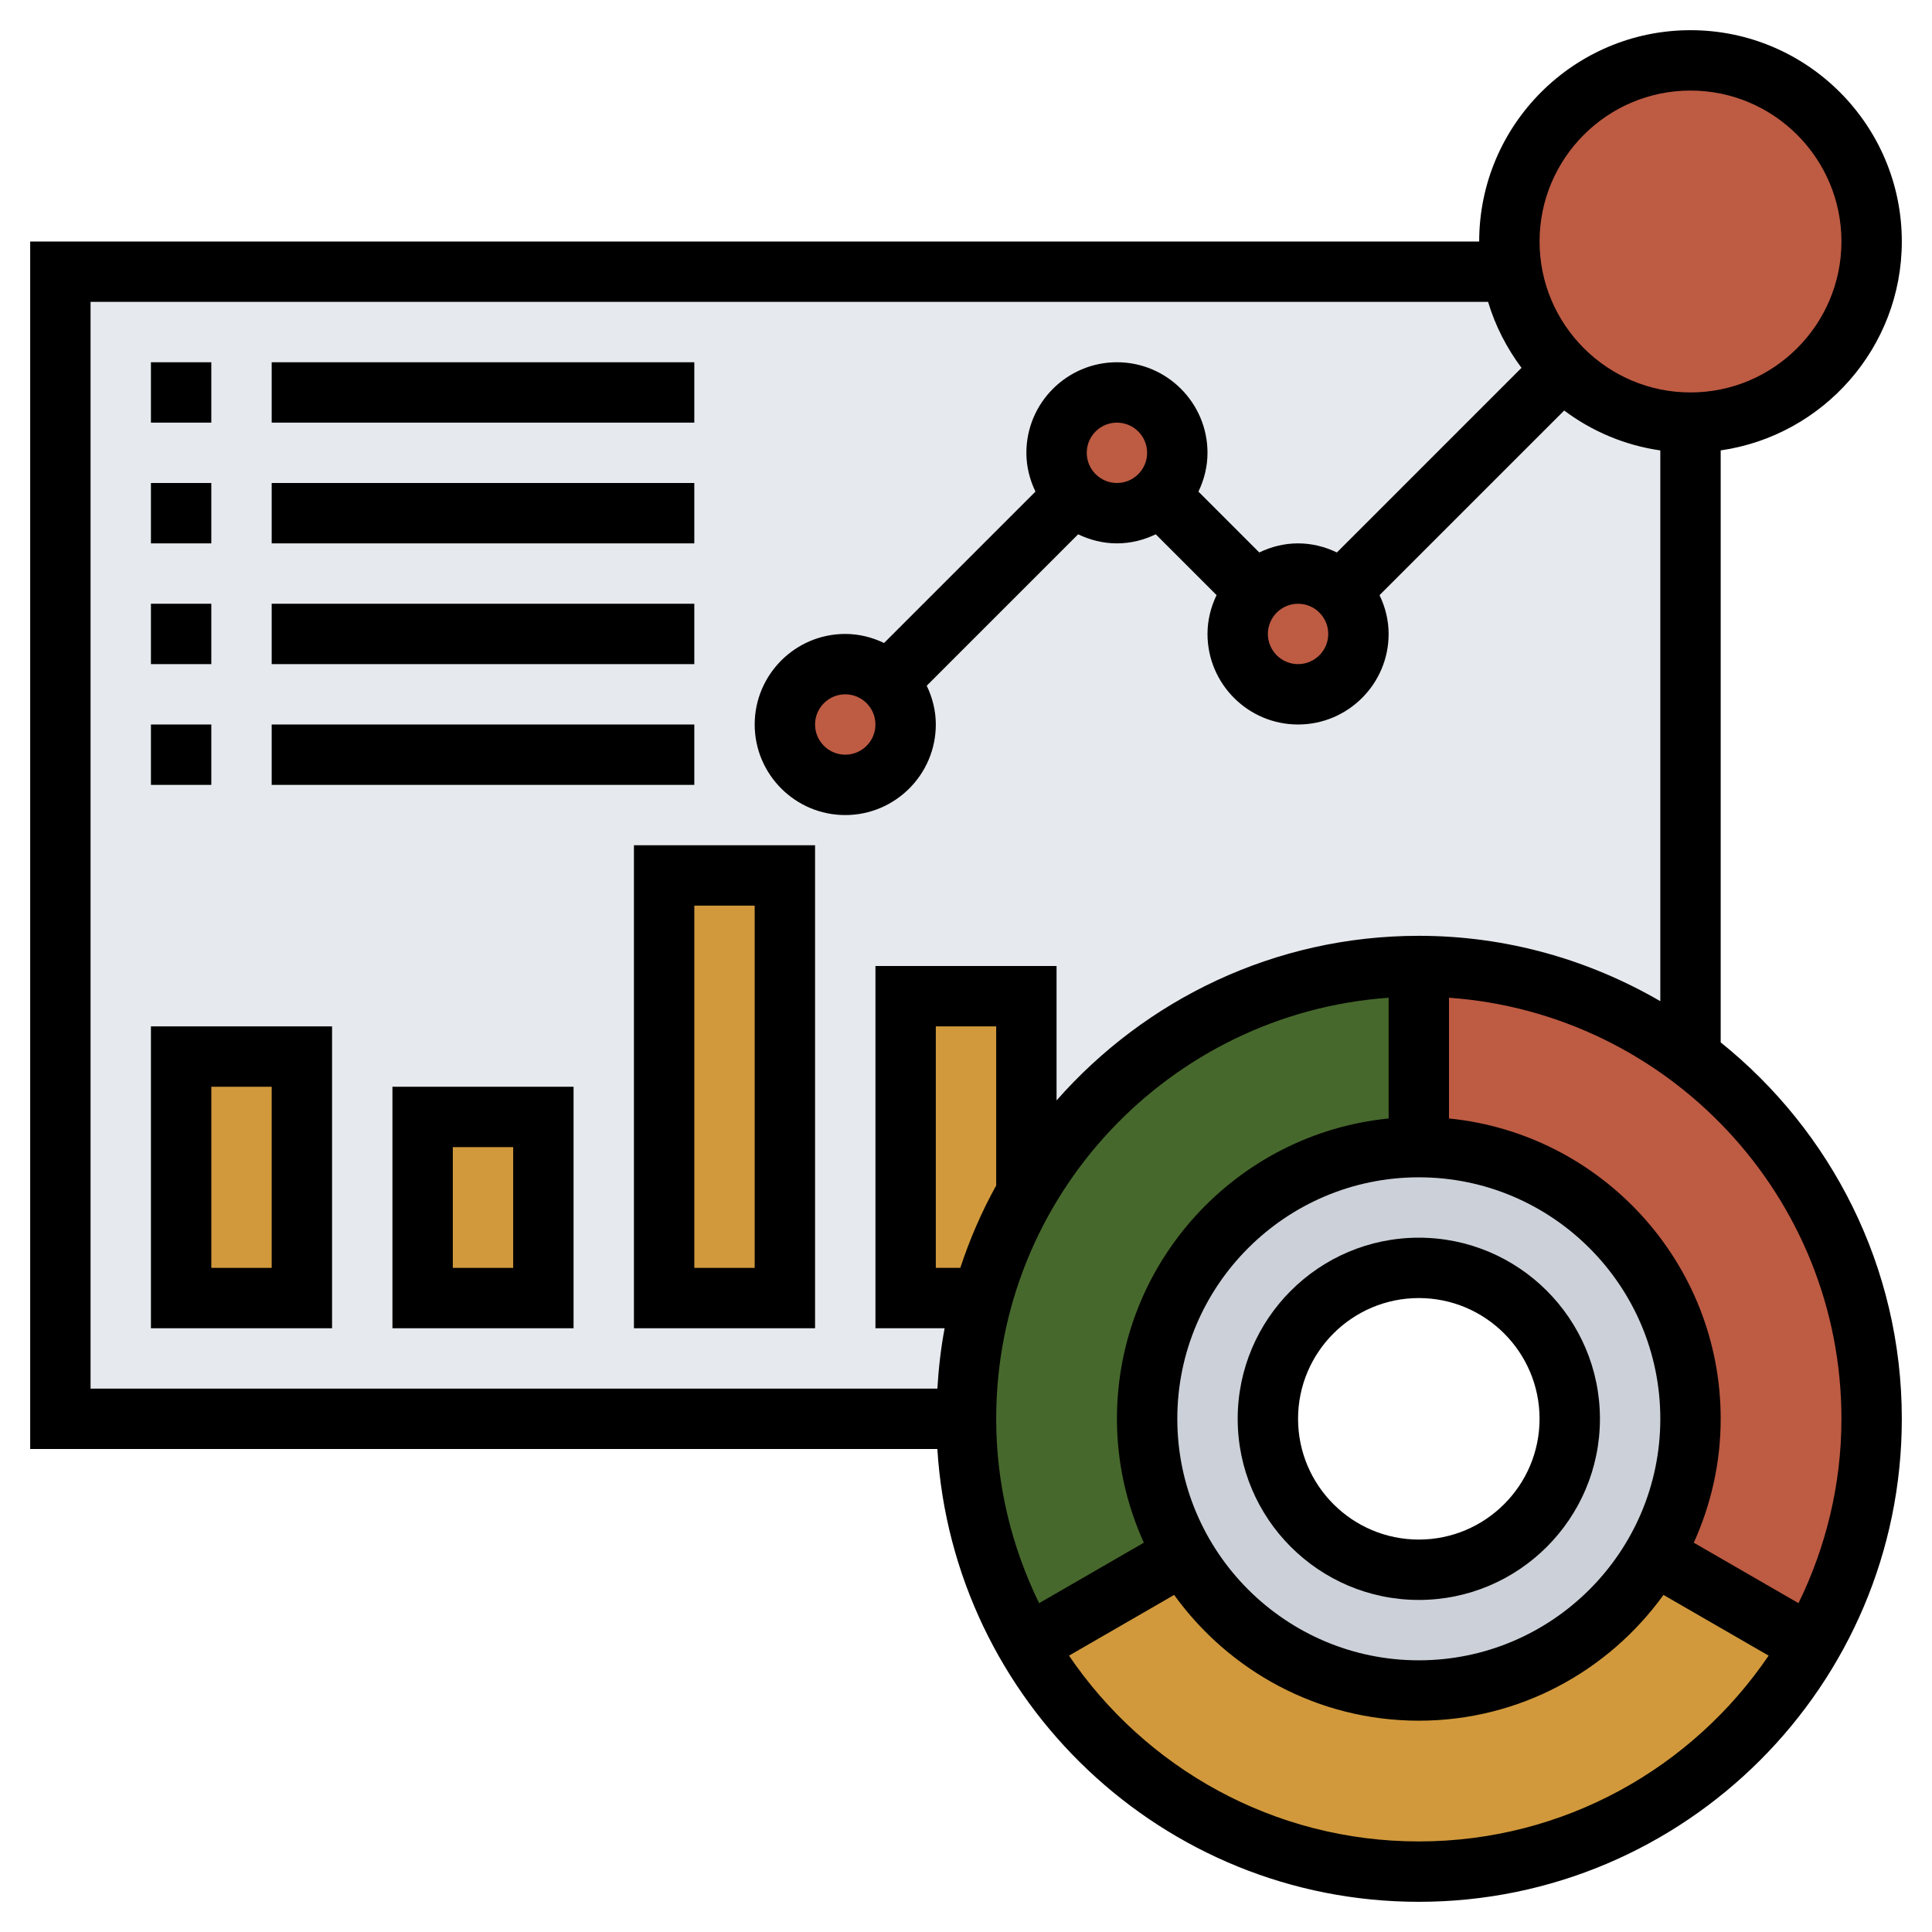
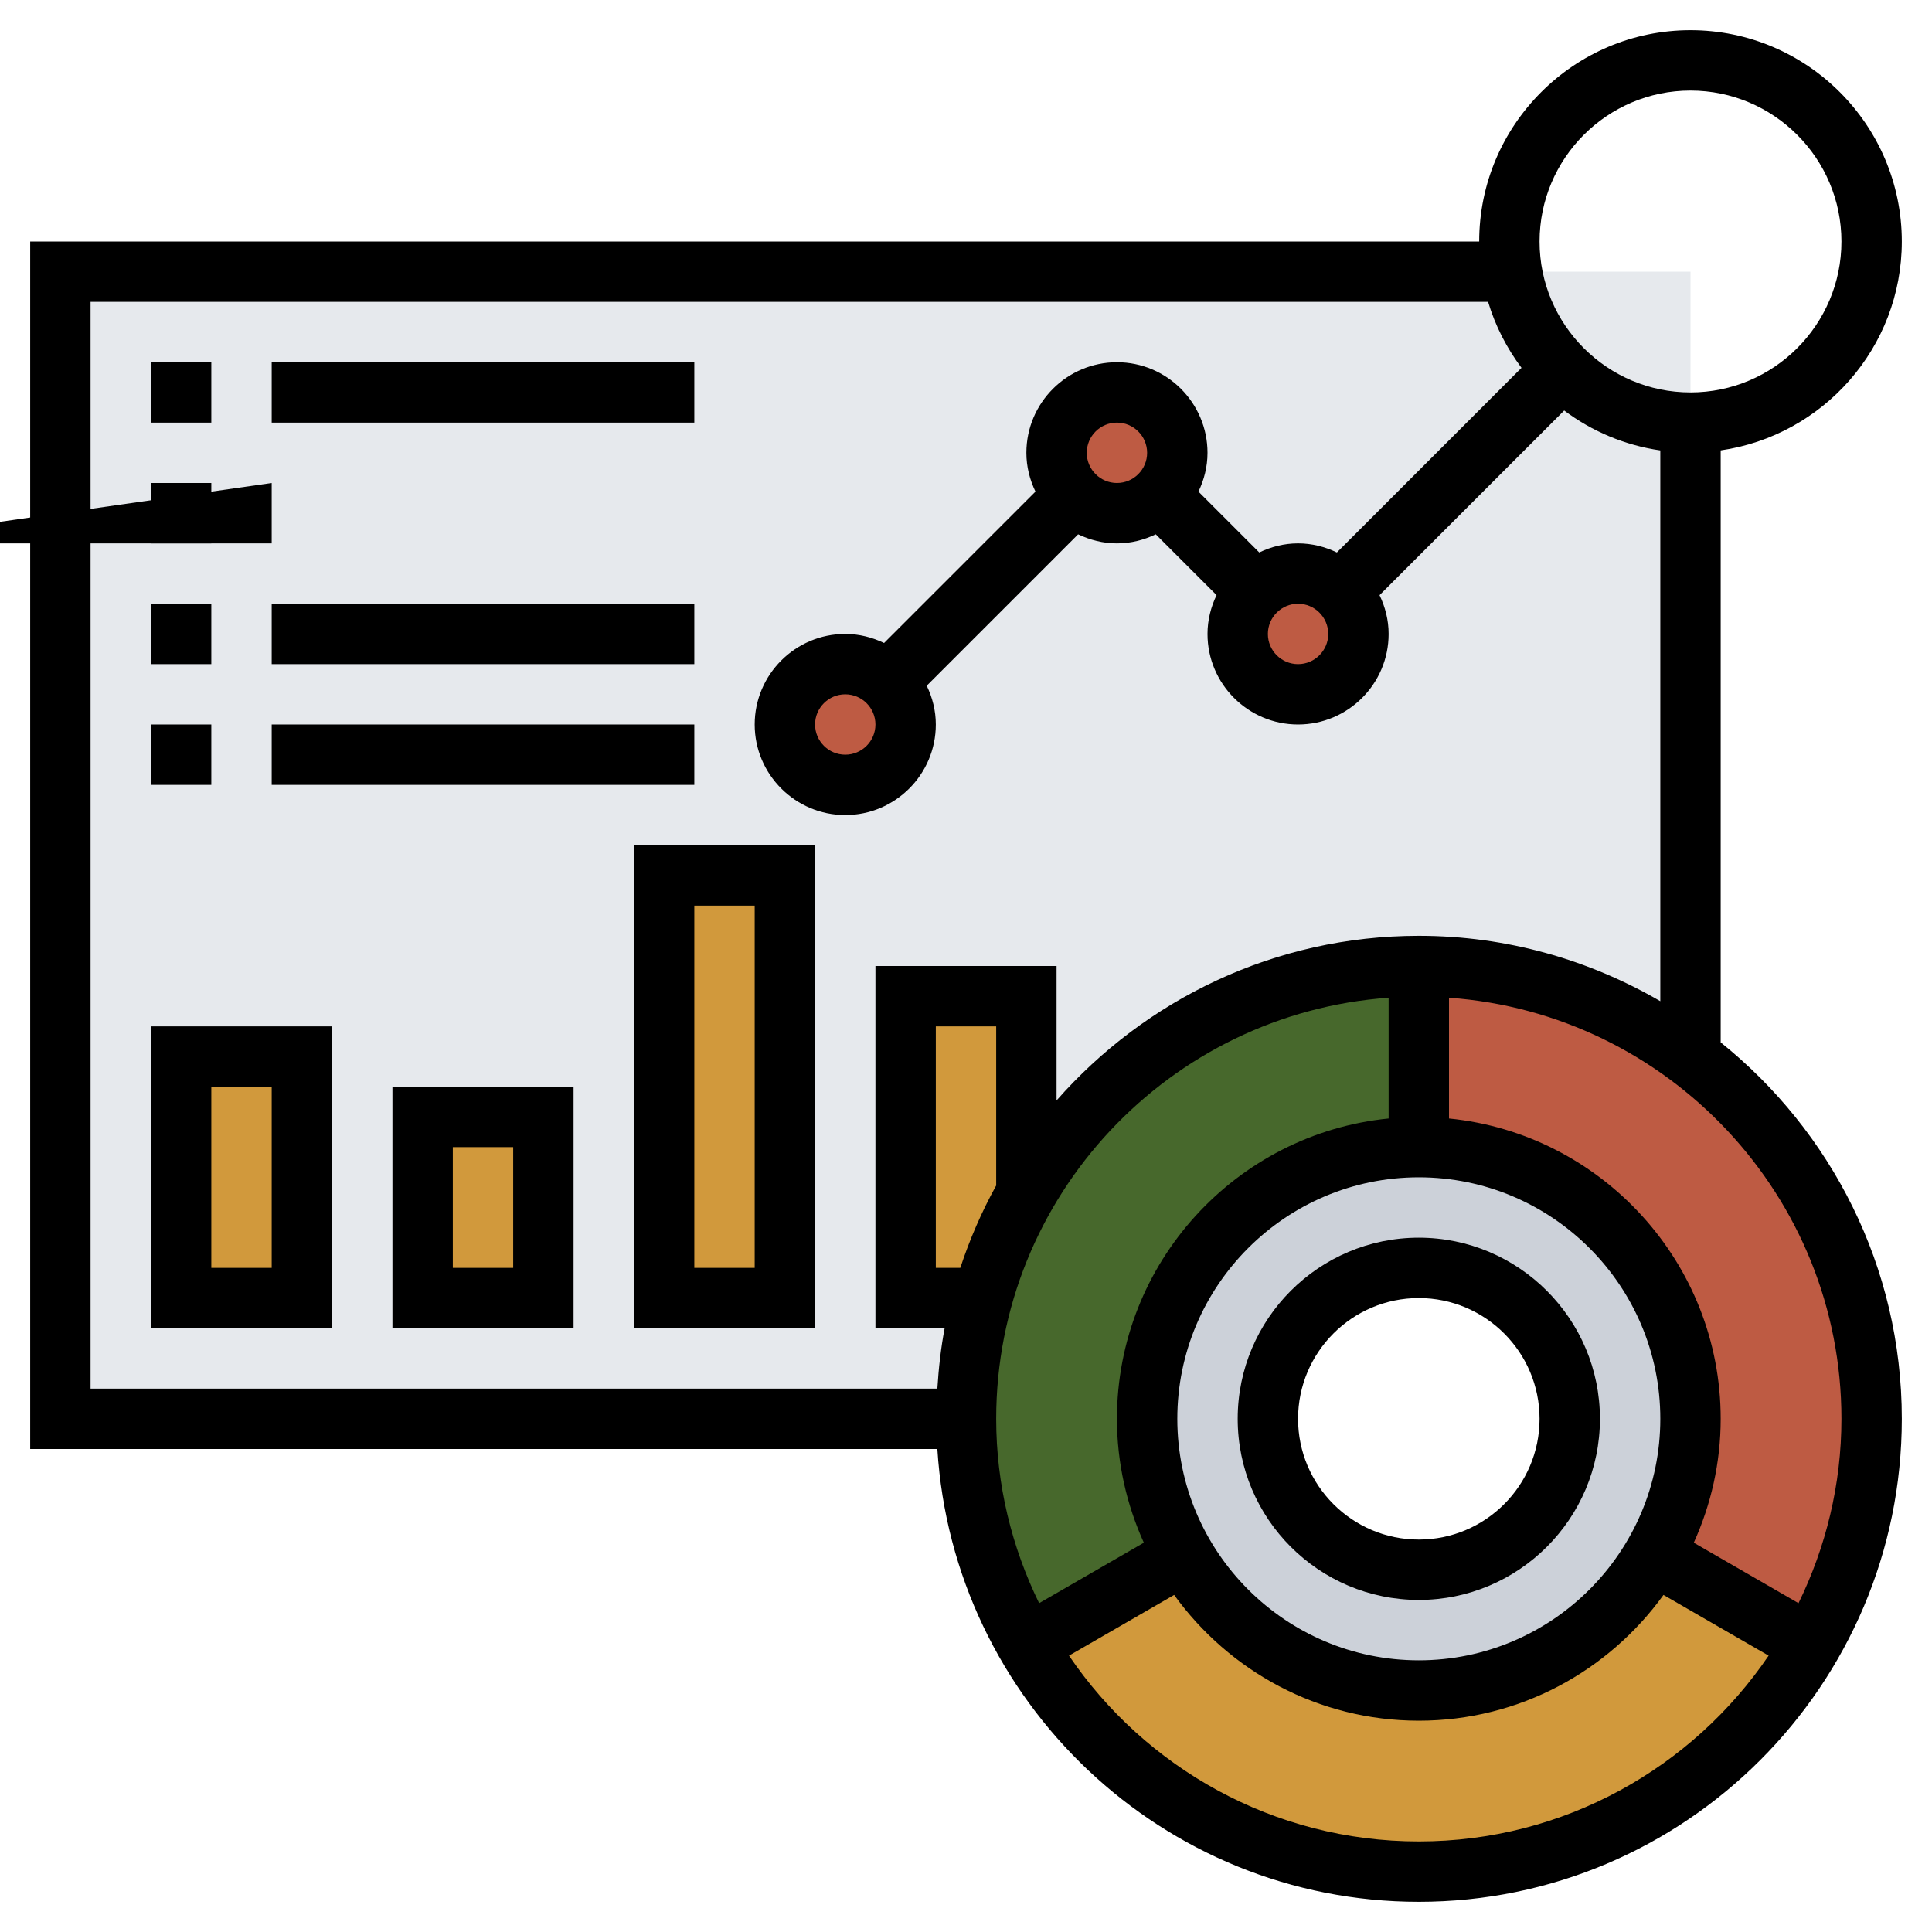
<svg xmlns="http://www.w3.org/2000/svg" xmlns:ns1="http://sodipodi.sourceforge.net/DTD/sodipodi-0.dtd" xmlns:ns2="http://www.inkscape.org/namespaces/inkscape" id="Layer_5" enable-background="new 0 0 64 64" height="512" viewBox="0 0 64 64" width="512" version="1.1" ns1:docname="dashboard.svg" ns2:version="0.92.4 (5da689c313, 2019-01-14)">
  <defs id="defs89" />
  <ns1:namedview pagecolor="#ffffff" bordercolor="#666666" borderopacity="1" objecttolerance="10" gridtolerance="10" guidetolerance="10" ns2:pageopacity="0" ns2:pageshadow="2" ns2:window-width="1920" ns2:window-height="1057" id="namedview87" showgrid="false" ns2:zoom="1.3037281" ns2:cx="91.181717" ns2:cy="273.68136" ns2:window-x="1912" ns2:window-y="-8" ns2:window-maximized="1" ns2:current-layer="Layer_5" />
  <g id="g84">
    <g id="g54">
      <g id="g4">
        <path d="m2 9v38h40c0-2.76 2.24-5 5-5s5 2.24 5 5h4v-38z" fill="#e6e9ed" id="path2" />
      </g>
      <g id="g8">
        <path d="m6 35h4v8h-4z" fill="#fcd770" id="path6" style="fill:#d1993c;fill-opacity:1" />
      </g>
      <g id="g12">
        <path d="m14 37h4v6h-4z" fill="#fcd770" id="path10" style="fill:#d1993c;fill-opacity:1" />
      </g>
      <g id="g16">
        <path d="m22 29h4v14h-4z" fill="#fcd770" id="path14" style="fill:#d1993c;fill-opacity:1" />
      </g>
      <g id="g20">
        <path d="m34 33v6.52c-.62 1.08-1.12 2.25-1.46 3.48h-2.54v-10z" fill="#fcd770" id="path18" style="fill:#d1993c;fill-opacity:1" />
      </g>
      <g id="g24">
        <path d="m47 38c-4.97 0-9 4.03-9 9 0 1.64.44 3.18 1.21 4.5 1.55 2.69 4.46 4.5 7.79 4.5s6.24-1.81 7.79-4.5c.77-1.32 1.21-2.86 1.21-4.5 0-4.97-4.03-9-9-9zm0 14c-2.76 0-5-2.24-5-5s2.24-5 5-5 5 2.24 5 5-2.24 5-5 5z" fill="#ccd1d9" id="path22" />
      </g>
      <g id="g28">
        <path d="m54.79 51.5 5.2 3c-2.6 4.48-7.44 7.5-12.99 7.5s-10.39-3.02-12.99-7.5l5.2-3c1.55 2.69 4.46 4.5 7.79 4.5s6.24-1.81 7.79-4.5z" fill="#fcd770" id="path26" style="fill:#d1993c;fill-opacity:1" />
      </g>
      <g id="g32">
        <path d="m62 47c0 2.73-.73 5.3-2.01 7.5l-5.2-3c.77-1.32 1.21-2.86 1.21-4.5 0-4.97-4.03-9-9-9v-6c3.38 0 6.5 1.12 9 3 3.64 2.74 6 7.1 6 12z" fill="#ff826e" id="path30" style="fill:#be5b43;fill-opacity:1" />
      </g>
      <g id="g36">
        <path d="m47 32v6c-4.97 0-9 4.03-9 9 0 1.64.44 3.18 1.21 4.5l-5.2 3c-1.28-2.2-2.01-4.77-2.01-7.5 0-1.38.19-2.73.54-4 .34-1.23.84-2.4 1.46-3.48 2.59-4.5 7.45-7.52 13-7.52z" fill="#b4dd7f" id="path34" style="fill:#47682c;fill-opacity:1" />
      </g>
      <g id="g40">
        <path d="m29.41 22.59c.37.36.59.86.59 1.41 0 1.1-.9 2-2 2s-2-.9-2-2 .9-2 2-2c.55 0 1.05.22 1.41.59z" fill="#ff826e" id="path38" style="fill:#be5b43;fill-opacity:1" />
      </g>
      <g id="g44">
        <path d="m38.41 16.41c-.36.37-.86.59-1.41.59s-1.05-.22-1.41-.59c-.37-.36-.59-.86-.59-1.41 0-1.1.9-2 2-2s2 .9 2 2c0 .55-.22 1.05-.59 1.41z" fill="#ff826e" id="path42" style="fill:#be5b43;fill-opacity:1" />
      </g>
      <g id="g48">
        <path d="m44.41 19.59c.37.36.59.86.59 1.41 0 1.1-.9 2-2 2s-2-.9-2-2c0-.55.22-1.05.59-1.41.36-.37.86-.59 1.41-.59s1.05.22 1.41.59z" fill="#ff826e" id="path46" style="fill:#be5b43;fill-opacity:1" />
      </g>
      <g id="g52">
-         <path d="m56 2c3.31 0 6 2.69 6 6s-2.69 6-6 6c-1.66 0-3.16-.67-4.24-1.76-.86-.86-1.46-1.98-1.67-3.24-.06-.32-.09-.66-.09-1 0-3.31 2.69-6 6-6z" fill="#ff826e" id="path50" style="fill:#be5b43;fill-opacity:1" />
-       </g>
+         </g>
    </g>
    <g id="g82">
      <path d="m57 34.53v-19.61c3.387-.488 6-3.401 6-6.92 0-3.859-3.14-7-7-7s-7 3.141-7 7h-48v40h30.051c.52 8.356 7.465 15 15.949 15 8.822 0 16-7.178 16-16 0-5.039-2.347-9.535-6-12.47zm-1-31.53c2.757 0 5 2.243 5 5s-2.243 5-5 5-5-2.243-5-5 2.243-5 5-5zm-53 7h46.295c.239.798.619 1.533 1.107 2.185l-6.116 6.116c-.392-.188-.824-.301-1.286-.301s-.894.113-1.285.301l-2.015-2.015c.187-.392.3-.824.3-1.286 0-1.654-1.346-3-3-3s-3 1.346-3 3c0 .462.113.894.301 1.285l-5.015 5.015c-.392-.187-.824-.3-1.286-.3-1.654 0-3 1.346-3 3s1.346 3 3 3 3-1.346 3-3c0-.462-.113-.894-.301-1.285l5.015-5.015c.392.187.824.3 1.286.3s.894-.113 1.285-.301l2.015 2.015c-.187.392-.3.824-.3 1.286 0 1.654 1.346 3 3 3s3-1.346 3-3c0-.462-.113-.894-.301-1.285l6.117-6.116c.915.686 2.001 1.151 3.184 1.322v18.245c-2.357-1.369-5.084-2.166-8-2.166-4.78 0-9.066 2.118-12 5.453v-4.453h-6v12h2.292c-.124.653-.199 1.322-.241 2h-28.051zm40 10c.551 0 1 .448 1 1s-.449 1-1 1-1-.448-1-1 .449-1 1-1zm-7-5c0-.552.449-1 1-1s1 .448 1 1-.449 1-1 1-1-.448-1-1zm-7 9c0 .552-.449 1-1 1s-1-.448-1-1 .449-1 1-1 1 .448 1 1zm18 31c-4.411 0-8-3.589-8-8s3.589-8 8-8 8 3.589 8 8-3.589 8-8 8zm-14-15.729c-.479.864-.875 1.777-1.189 2.729h-.811v-8h2zm13-6.22v4c-5.046.504-9 4.773-9 9.949 0 1.463.324 2.85.891 4.104l-3.469 2.003c-.902-1.848-1.422-3.916-1.422-6.107 0-7.382 5.747-13.433 13-13.949zm1 27.949c-4.814 0-9.068-2.443-11.588-6.155l3.483-2.011c1.818 2.518 4.769 4.166 8.105 4.166s6.287-1.648 8.105-4.166l3.483 2.011c-2.52 3.712-6.774 6.155-11.588 6.155zm12.578-7.893-3.469-2.003c.567-1.254.891-2.641.891-4.104 0-5.176-3.954-9.446-9-9.949v-4c7.253.516 13 6.567 13 13.949 0 2.191-.52 4.259-1.422 6.107z" id="path56" />
      <path d="m47 41c-3.309 0-6 2.691-6 6s2.691 6 6 6 6-2.691 6-6-2.691-6-6-6zm0 10c-2.206 0-4-1.794-4-4s1.794-4 4-4 4 1.794 4 4-1.794 4-4 4z" id="path58" />
      <path d="m5 12h2v2h-2z" id="path60" />
      <path d="m9 12h14v2h-14z" id="path62" />
      <path d="m5 16h2v2h-2z" id="path64" />
-       <path d="m9 16h14v2h-14z" id="path66" />
+       <path d="m9 16v2h-14z" id="path66" />
      <path d="m5 20h2v2h-2z" id="path68" />
      <path d="m9 20h14v2h-14z" id="path70" />
      <path d="m5 24h2v2h-2z" id="path72" />
      <path d="m9 24h14v2h-14z" id="path74" />
      <path d="m5 44h6v-10h-6zm2-8h2v6h-2z" id="path76" />
      <path d="m13 44h6v-8h-6zm2-6h2v4h-2z" id="path78" />
      <path d="m21 44h6v-16h-6zm2-14h2v12h-2z" id="path80" />
    </g>
  </g>
</svg>